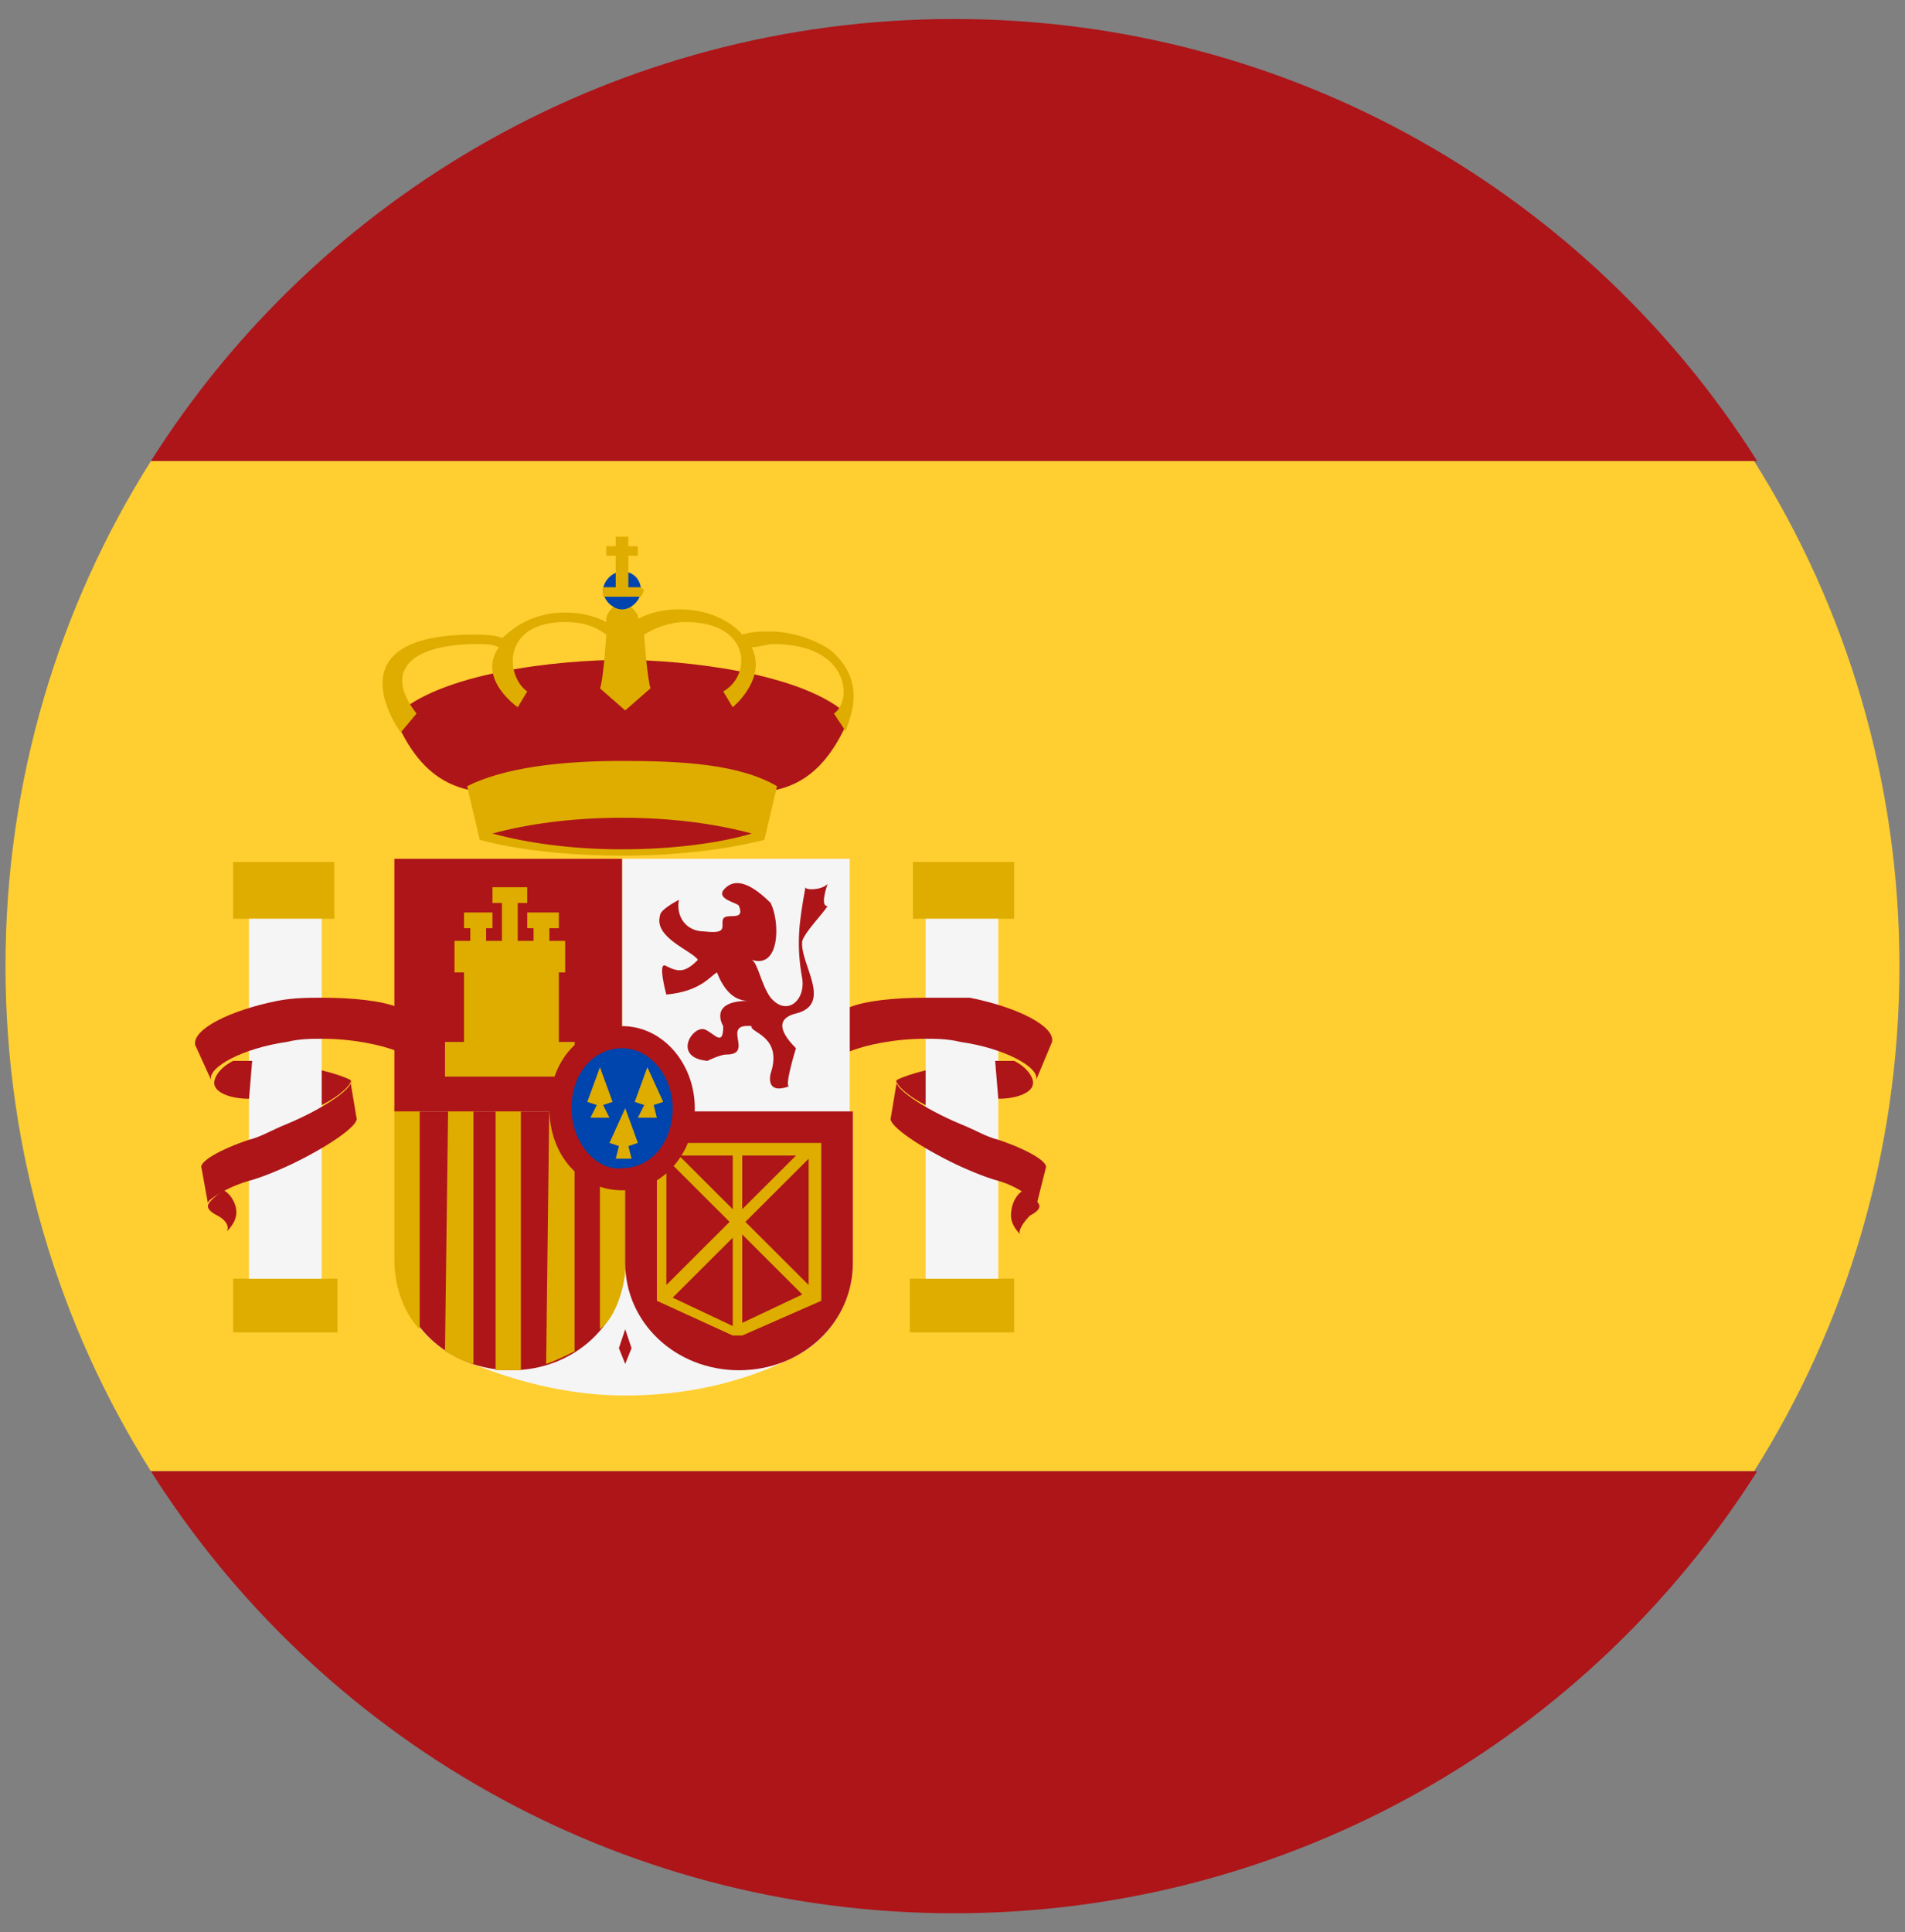
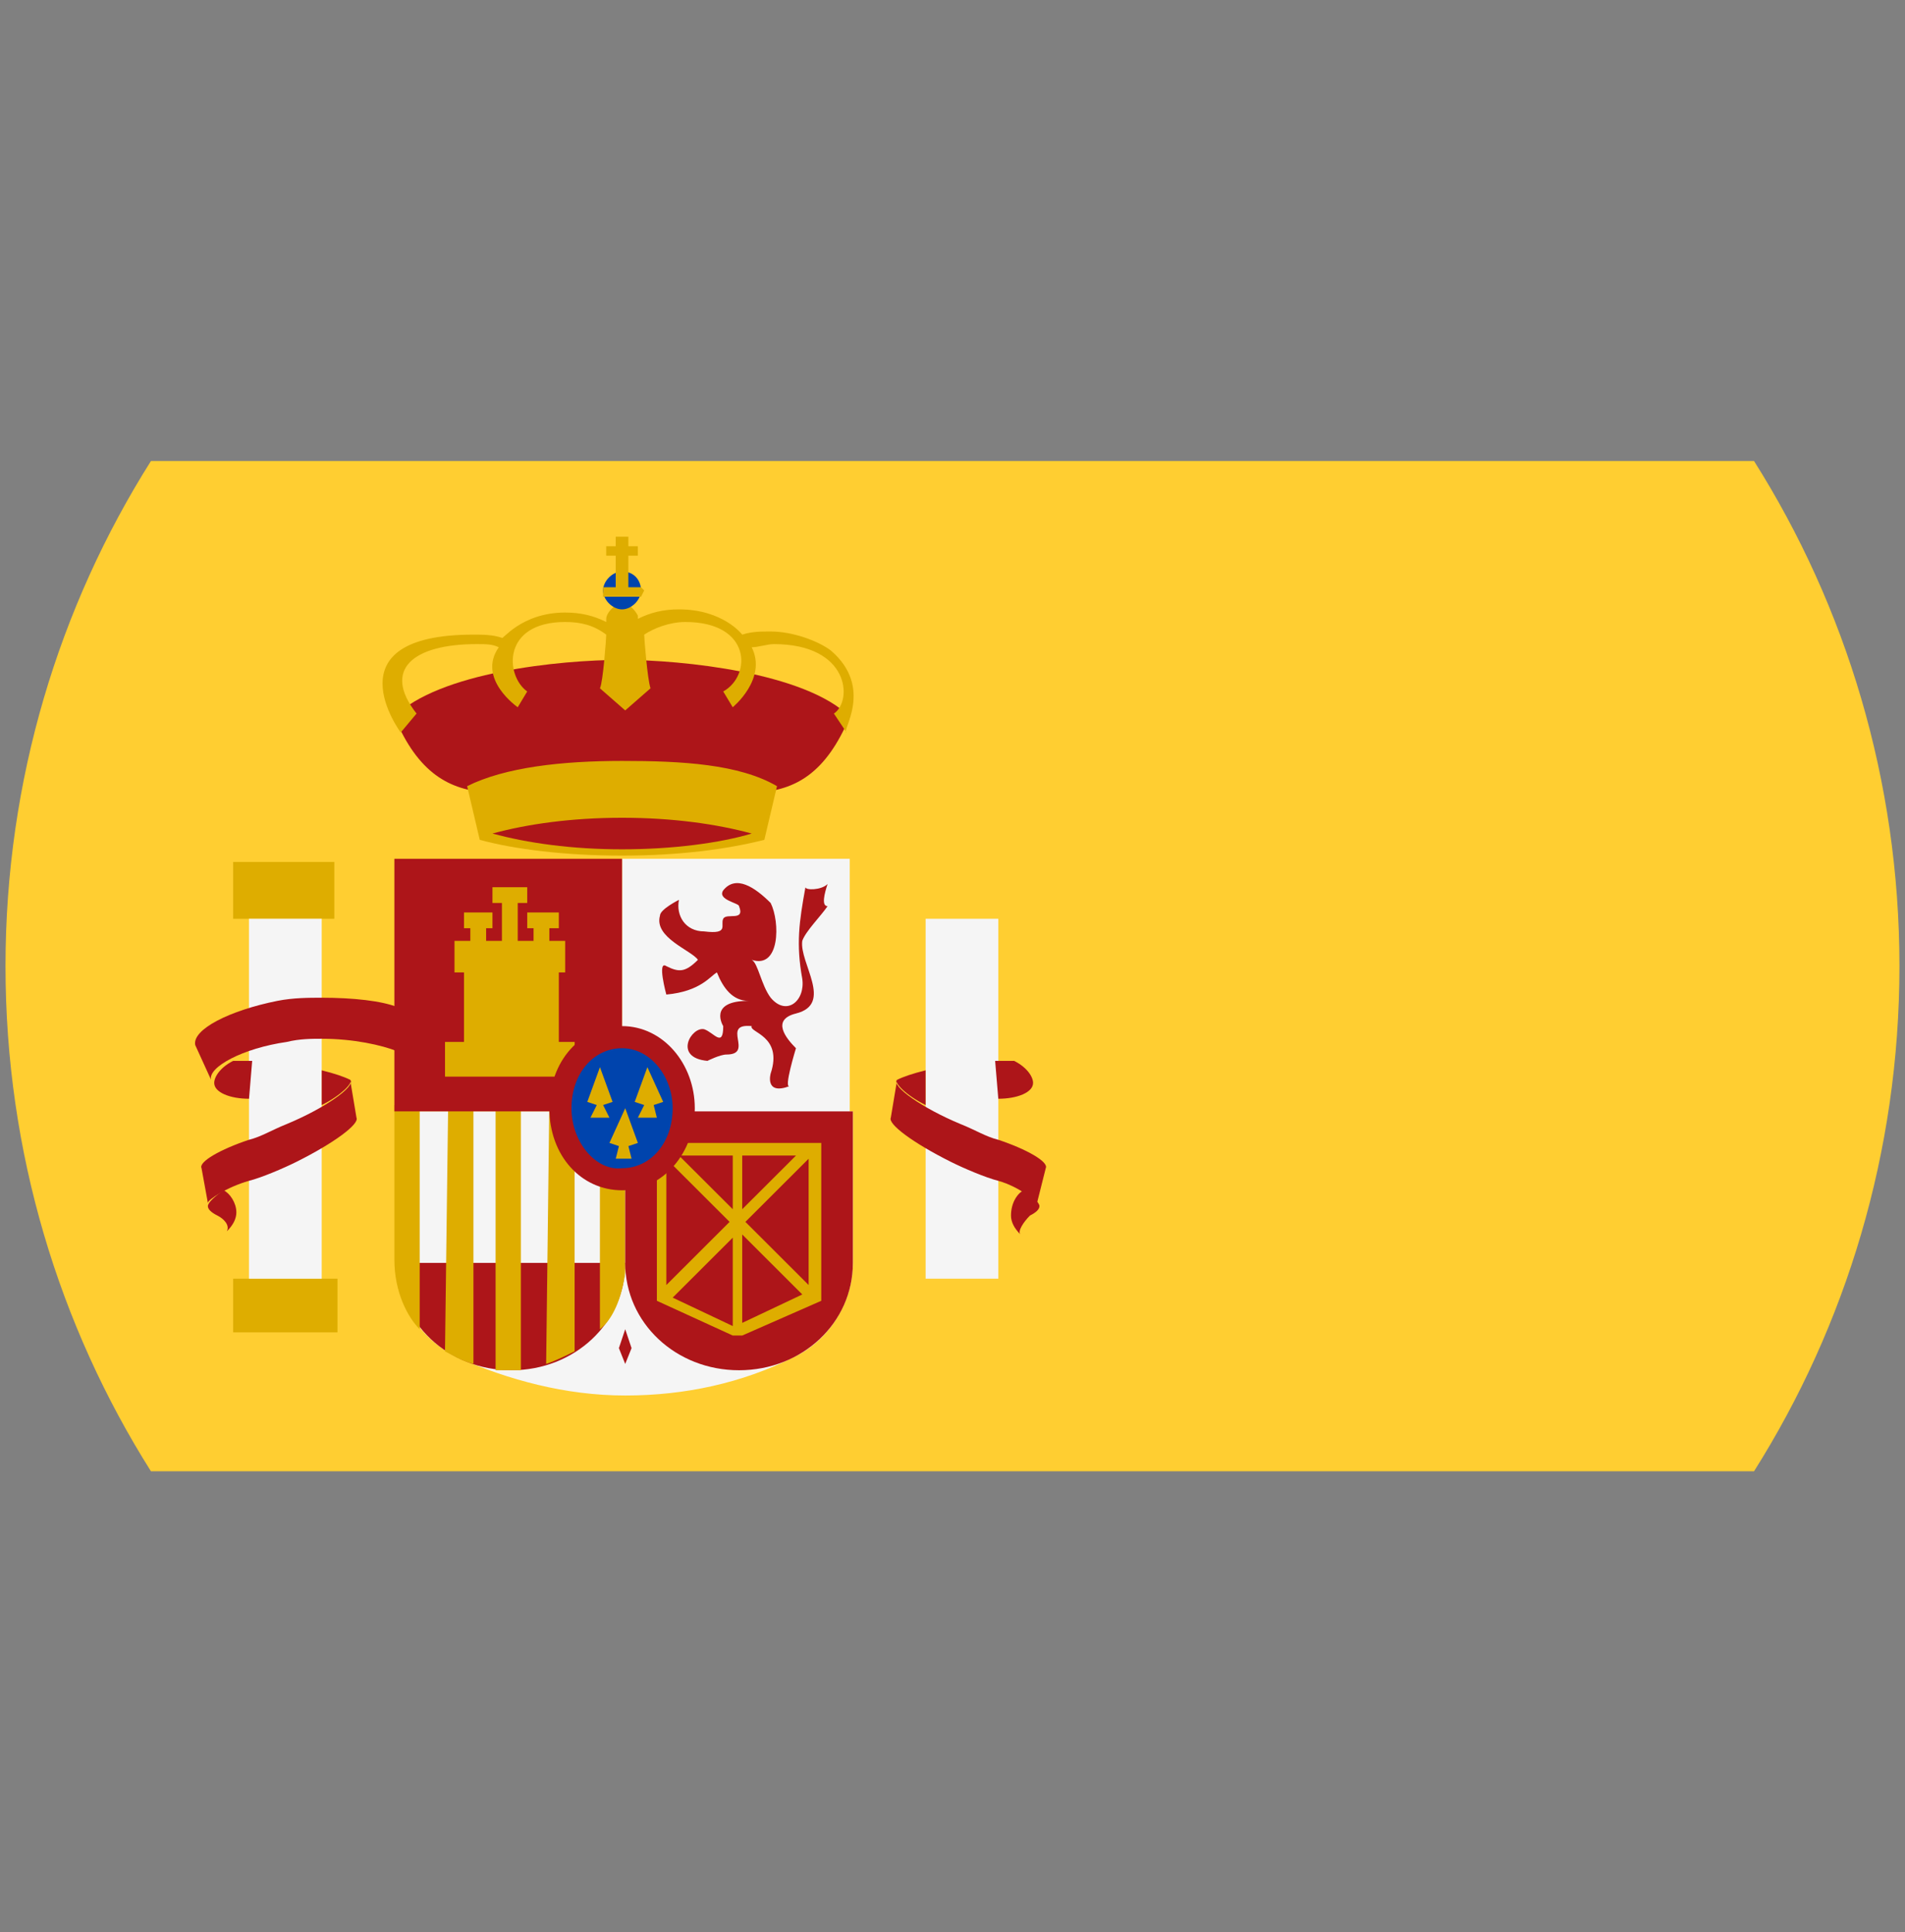
<svg xmlns="http://www.w3.org/2000/svg" width="71" height="72" viewBox="0 0 71 72" fill="none">
  <rect x="0" y="0" width="71" height="72" fill="#808080" stroke="none" />
  <path d="M0.205 36.002C0.205 42.943 2.208 49.414 5.626 54.826H65.373C68.79 49.414 70.793 42.943 70.793 36.002C70.793 29.061 68.79 22.59 65.373 17.179H5.626C2.208 22.59 0.205 29.061 0.205 36.002Z" fill="#FFCE31" />
-   <path d="M65.49 17.179C59.244 7.296 48.166 0.708 35.557 0.708C22.948 0.708 11.871 7.296 5.625 17.179H65.49ZM5.625 54.826C11.871 64.708 22.948 71.296 35.557 71.296C48.166 71.296 59.244 64.708 65.49 54.826H5.625Z" fill="#AD1519" />
  <path d="M8.689 32.12H12.46V34.237H8.689V32.12ZM8.689 47.649H12.578V49.649H8.689V47.649Z" fill="#DEAD00" />
  <path d="M8.337 44.355C7.984 44.59 7.748 44.826 7.748 44.943C7.748 45.061 7.866 45.178 8.102 45.296C8.337 45.414 8.573 45.649 8.455 45.884C8.691 45.649 8.809 45.414 8.809 45.178C8.809 44.826 8.573 44.473 8.337 44.355Z" fill="#AD1519" />
  <path d="M9.279 34.237H11.99V47.649H9.279V34.237Z" fill="#F5F5F5" />
  <path d="M14.818 39.179C14.229 38.943 13.169 38.708 11.99 38.708C11.637 38.708 11.165 38.708 10.694 38.826C9.044 39.061 7.748 39.767 7.866 40.237L7.276 38.943C7.159 38.355 8.573 37.649 10.34 37.296C10.93 37.179 11.519 37.179 11.99 37.179C13.169 37.179 14.229 37.296 14.818 37.532V39.179Z" fill="#AD1519" />
  <path d="M9.281 40.944C8.574 40.944 7.984 40.708 7.984 40.355C7.984 40.12 8.22 39.767 8.691 39.532H9.399L9.281 40.944ZM11.991 39.885C12.462 40.002 12.816 40.12 13.052 40.238C13.169 40.355 12.698 40.826 11.991 41.179V39.885Z" fill="#AD1519" />
  <path d="M7.511 43.531C7.393 43.296 8.218 42.825 9.279 42.473C9.75 42.355 10.104 42.12 10.693 41.884C12.107 41.296 13.286 40.473 13.05 40.237L13.286 41.649C13.403 41.884 12.461 42.59 11.046 43.296C10.575 43.531 9.75 43.884 9.279 44.002C8.454 44.237 7.747 44.708 7.747 44.825L7.511 43.531Z" fill="#AD1519" />
-   <path d="M34.026 32.12H37.797V34.237H34.026V32.12ZM33.908 47.649H37.797V49.649H33.908V47.649Z" fill="#DEAD00" />
  <path d="M38.151 44.355C38.505 44.59 38.74 44.826 38.74 44.943C38.74 45.061 38.622 45.178 38.387 45.296C38.151 45.532 37.915 45.884 38.033 46.002C37.797 45.767 37.68 45.532 37.68 45.296C37.68 44.826 37.915 44.473 38.151 44.355Z" fill="#AD1519" />
  <path d="M34.498 34.237H37.208V47.649H34.498V34.237Z" fill="#F5F5F5" />
-   <path d="M31.668 39.179C32.257 38.943 33.318 38.708 34.496 38.708C34.85 38.708 35.321 38.708 35.792 38.826C37.442 39.061 38.739 39.767 38.621 40.237L39.21 38.826C39.328 38.237 37.914 37.532 36.146 37.179H34.496C33.318 37.179 32.257 37.296 31.668 37.532V39.179Z" fill="#AD1519" />
  <path d="M37.207 40.944C37.914 40.944 38.503 40.708 38.503 40.355C38.503 40.12 38.268 39.767 37.796 39.532H37.089L37.207 40.944ZM34.497 39.885C34.025 40.002 33.672 40.12 33.436 40.238C33.318 40.355 33.789 40.826 34.497 41.179V39.885Z" fill="#AD1519" />
  <path d="M38.975 43.532C39.093 43.296 38.268 42.826 37.207 42.473C36.736 42.355 36.382 42.12 35.793 41.884C34.379 41.296 33.201 40.473 33.436 40.237L33.201 41.649C33.083 41.884 34.026 42.59 35.44 43.296C35.911 43.532 36.736 43.884 37.207 44.002C38.032 44.237 38.739 44.826 38.621 44.943L38.975 43.532ZM23.184 24.59C25.423 24.59 30.019 25.061 31.669 26.708C29.901 30.943 27.073 29.179 23.184 29.179C19.413 29.179 16.467 30.943 14.699 26.708C16.349 25.061 20.827 24.59 23.184 24.59Z" fill="#AD1519" />
  <path d="M28.959 29.296C27.545 28.473 25.424 28.355 23.184 28.355C20.945 28.355 18.824 28.59 17.41 29.296L17.881 31.296C19.178 31.649 21.063 31.884 23.184 31.884C25.306 31.884 27.073 31.649 28.487 31.296L28.959 29.296ZM30.962 24.237C30.491 23.884 29.548 23.532 28.723 23.532C28.37 23.532 28.016 23.532 27.663 23.649C27.663 23.649 26.955 22.708 25.306 22.708C24.716 22.708 24.245 22.826 23.774 23.061V22.943C23.656 22.708 23.42 22.473 23.184 22.473C22.949 22.473 22.595 22.826 22.595 23.061V23.178C22.124 22.943 21.652 22.826 21.063 22.826C19.413 22.826 18.706 23.884 18.706 23.767C18.353 23.649 17.999 23.649 17.646 23.649C12.225 23.649 14.935 27.296 14.935 27.296L15.525 26.59C14.228 24.943 15.407 24.002 17.764 24.002C18.117 24.002 18.353 24.002 18.589 24.12C17.764 25.296 19.296 26.355 19.296 26.355L19.649 25.767C18.824 25.178 18.706 23.178 21.063 23.178C21.652 23.178 22.124 23.296 22.595 23.649C22.595 23.767 22.477 25.414 22.36 25.649L23.302 26.473L24.245 25.649C24.127 25.296 24.009 23.767 24.009 23.649C24.363 23.414 24.952 23.178 25.541 23.178C28.016 23.178 28.016 25.178 26.955 25.767L27.309 26.355C27.309 26.355 28.605 25.296 28.016 24.12C28.252 24.12 28.605 24.002 28.841 24.002C31.669 24.002 31.787 26.12 31.08 26.59L31.551 27.296C31.316 27.296 32.612 25.649 30.962 24.237Z" fill="#DEAD00" />
  <path d="M22.477 22.002C22.477 21.649 22.83 21.296 23.184 21.296C23.655 21.296 23.891 21.649 23.891 22.002C23.891 22.355 23.537 22.708 23.184 22.708C22.83 22.708 22.477 22.355 22.477 22.002Z" fill="#0044AD" />
  <path d="M22.948 20.002V20.355H22.594V20.708H22.948V21.884H22.477V22.237H23.891L24.009 22.002L23.891 21.884H23.419V20.708H23.773V20.355H23.419V20.002H22.948Z" fill="#DEAD00" />
  <path d="M23.185 31.649C21.3 31.649 19.65 31.414 18.354 31.061C19.65 30.708 21.3 30.473 23.185 30.473C25.071 30.473 26.72 30.708 28.017 31.061C26.838 31.414 25.071 31.649 23.185 31.649Z" fill="#AD1519" />
  <path d="M23.303 52.002C21.064 52.002 18.943 51.414 17.057 50.59C15.643 49.884 14.818 48.59 14.818 47.061V41.414H31.788V47.061C31.788 48.59 30.845 50.002 29.549 50.59C27.663 51.531 25.542 52.002 23.303 52.002ZM23.185 32.002H31.67V41.414H23.185V32.002Z" fill="#F5F5F5" />
-   <path d="M23.303 47.061C23.303 49.296 21.418 51.061 19.061 51.061C16.704 51.061 14.818 49.296 14.818 47.061V41.414H23.303V47.061Z" fill="#AD1519" />
+   <path d="M23.303 47.061C23.303 49.296 21.418 51.061 19.061 51.061C16.704 51.061 14.818 49.296 14.818 47.061H23.303V47.061Z" fill="#AD1519" />
  <path d="M16.585 50.355C16.82 50.473 17.174 50.708 17.645 50.826V41.179H16.703L16.585 50.355ZM14.699 46.943C14.699 48.12 15.171 49.061 15.642 49.532V41.179H14.699V46.943Z" fill="#DEAD00" />
  <path d="M18.471 51.061H19.413V41.179H18.471V51.061Z" fill="#DEAD00" />
  <path d="M20.355 50.826C20.709 50.708 21.18 50.473 21.416 50.355V41.179H20.473L20.355 50.826Z" fill="#DEAD00" />
  <path d="M14.699 32.002H23.184V41.414H14.699V32.002Z" fill="#AD1519" />
  <path d="M22.359 49.532C22.831 49.179 23.184 48.355 23.302 47.414V41.296H22.359V49.532Z" fill="#DEAD00" />
  <path d="M31.787 41.414V47.061C31.787 49.296 29.901 51.061 27.544 51.061C25.188 51.061 23.302 49.296 23.302 47.061V41.414H31.787ZM28.723 33.649C29.076 34.355 29.076 36.12 28.016 35.767C28.252 35.884 28.369 36.708 28.723 37.178C29.312 37.884 30.019 37.296 29.901 36.473C29.666 35.178 29.784 34.355 30.019 33.061C30.019 33.178 30.608 33.178 30.844 32.943C30.726 33.296 30.608 33.767 30.844 33.767C30.608 34.12 30.019 34.708 29.901 35.061C29.784 35.884 31.08 37.414 29.666 37.767C28.723 38.002 29.312 38.708 29.666 39.061C29.666 39.061 29.194 40.59 29.43 40.473C28.487 40.826 28.723 40.002 28.723 40.002C29.194 38.59 27.898 38.473 28.016 38.237C26.837 38.12 28.134 39.296 27.073 39.296C26.837 39.296 26.366 39.532 26.366 39.532C25.07 39.414 25.777 38.237 26.248 38.355C26.602 38.473 26.955 39.061 26.955 38.237C26.955 38.237 26.366 37.296 27.898 37.296C27.309 37.296 26.955 36.826 26.72 36.237C26.484 36.355 26.13 36.943 24.834 37.061C24.834 37.061 24.48 35.767 24.834 36.002C25.305 36.237 25.541 36.237 26.012 35.767C25.777 35.414 24.363 34.943 24.598 34.12C24.598 33.884 25.305 33.532 25.305 33.532C25.188 34.12 25.541 34.708 26.248 34.708C27.191 34.826 26.837 34.473 26.955 34.237C27.073 34.002 27.78 34.355 27.544 33.767C27.544 33.649 26.72 33.532 26.955 33.178C27.427 32.59 28.134 33.061 28.723 33.649ZM23.302 50.826L23.066 50.237L23.302 49.532L23.538 50.237L23.302 50.826Z" fill="#AD1519" />
  <path d="M17.293 34.002V34.59H17.529V35.061H16.939V36.237H17.293V38.826H16.586V40.12H21.418V38.826H20.828V36.237H21.064V35.061H20.475V34.59H20.828V34.002H19.65V34.59H19.886V35.061H19.296V33.649H19.65V33.061H18.354V33.649H18.707V35.061H18.118V34.59H18.354V34.002H17.293ZM30.609 48.473V42.59H24.482V48.473L27.31 49.767H27.663L30.609 48.473ZM27.31 43.061V45.061L25.306 43.061H27.31ZM24.835 43.179L27.192 45.532L24.835 47.885V43.179ZM25.071 48.355L27.31 46.12V49.414L25.071 48.355ZM27.663 49.296V46.002L29.902 48.237L27.663 49.296ZM30.138 47.885L27.781 45.532L30.138 43.179V47.885ZM27.663 43.061H29.667L27.663 45.061V43.061Z" fill="#DEAD00" />
  <path d="M20.475 41.296C20.475 39.531 21.653 38.237 23.185 38.237C24.717 38.237 25.895 39.649 25.895 41.296C25.895 42.943 24.717 44.355 23.185 44.355C21.653 44.355 20.475 43.061 20.475 41.296Z" fill="#AD1519" />
  <path d="M21.299 41.296C21.299 40.002 22.124 39.061 23.184 39.061C24.245 39.061 25.07 40.12 25.07 41.296C25.07 42.59 24.245 43.532 23.184 43.532C22.242 43.649 21.299 42.59 21.299 41.296Z" fill="#0044AD" />
  <path d="M22.36 39.767L21.889 41.061L22.242 41.178L22.006 41.649H22.714L22.478 41.178L22.831 41.061L22.36 39.767ZM24.128 39.767L23.656 41.061L24.01 41.178L23.774 41.649H24.481L24.363 41.178L24.717 41.061L24.128 39.767ZM23.303 41.296L22.714 42.59L23.067 42.708L22.949 43.178H23.538L23.421 42.708L23.774 42.59L23.303 41.296Z" fill="#DEAD00" />
</svg>